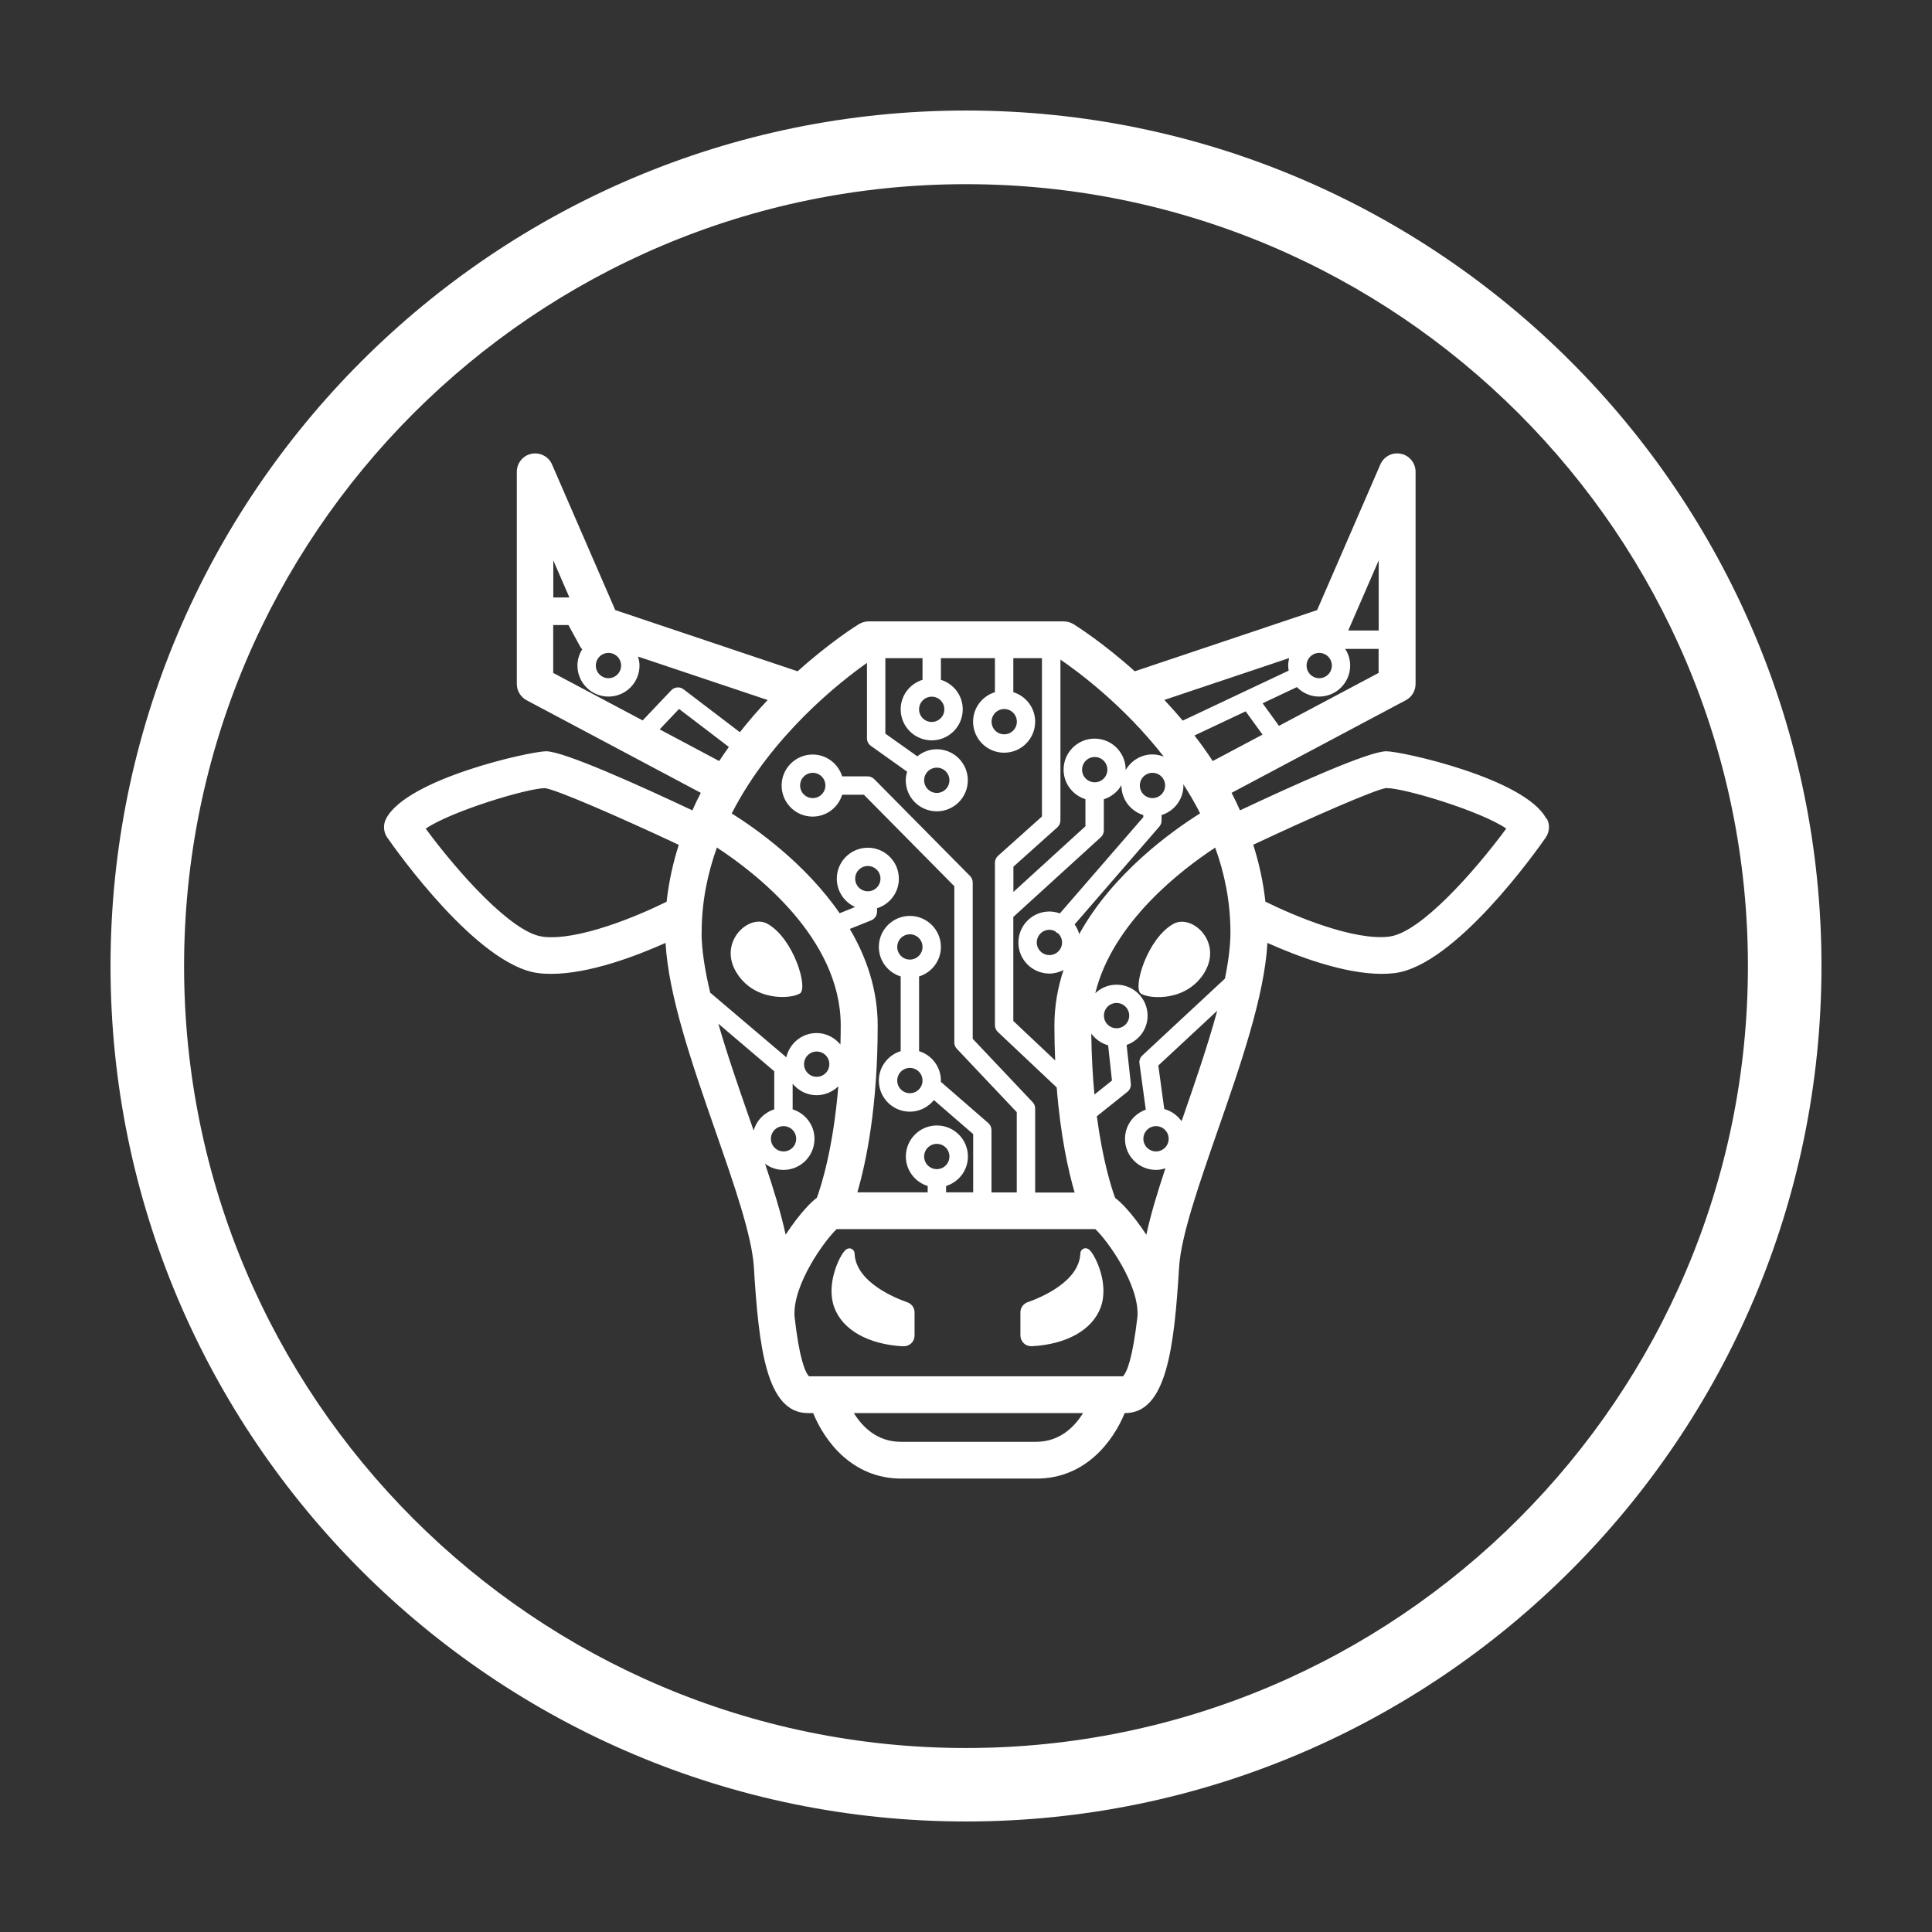
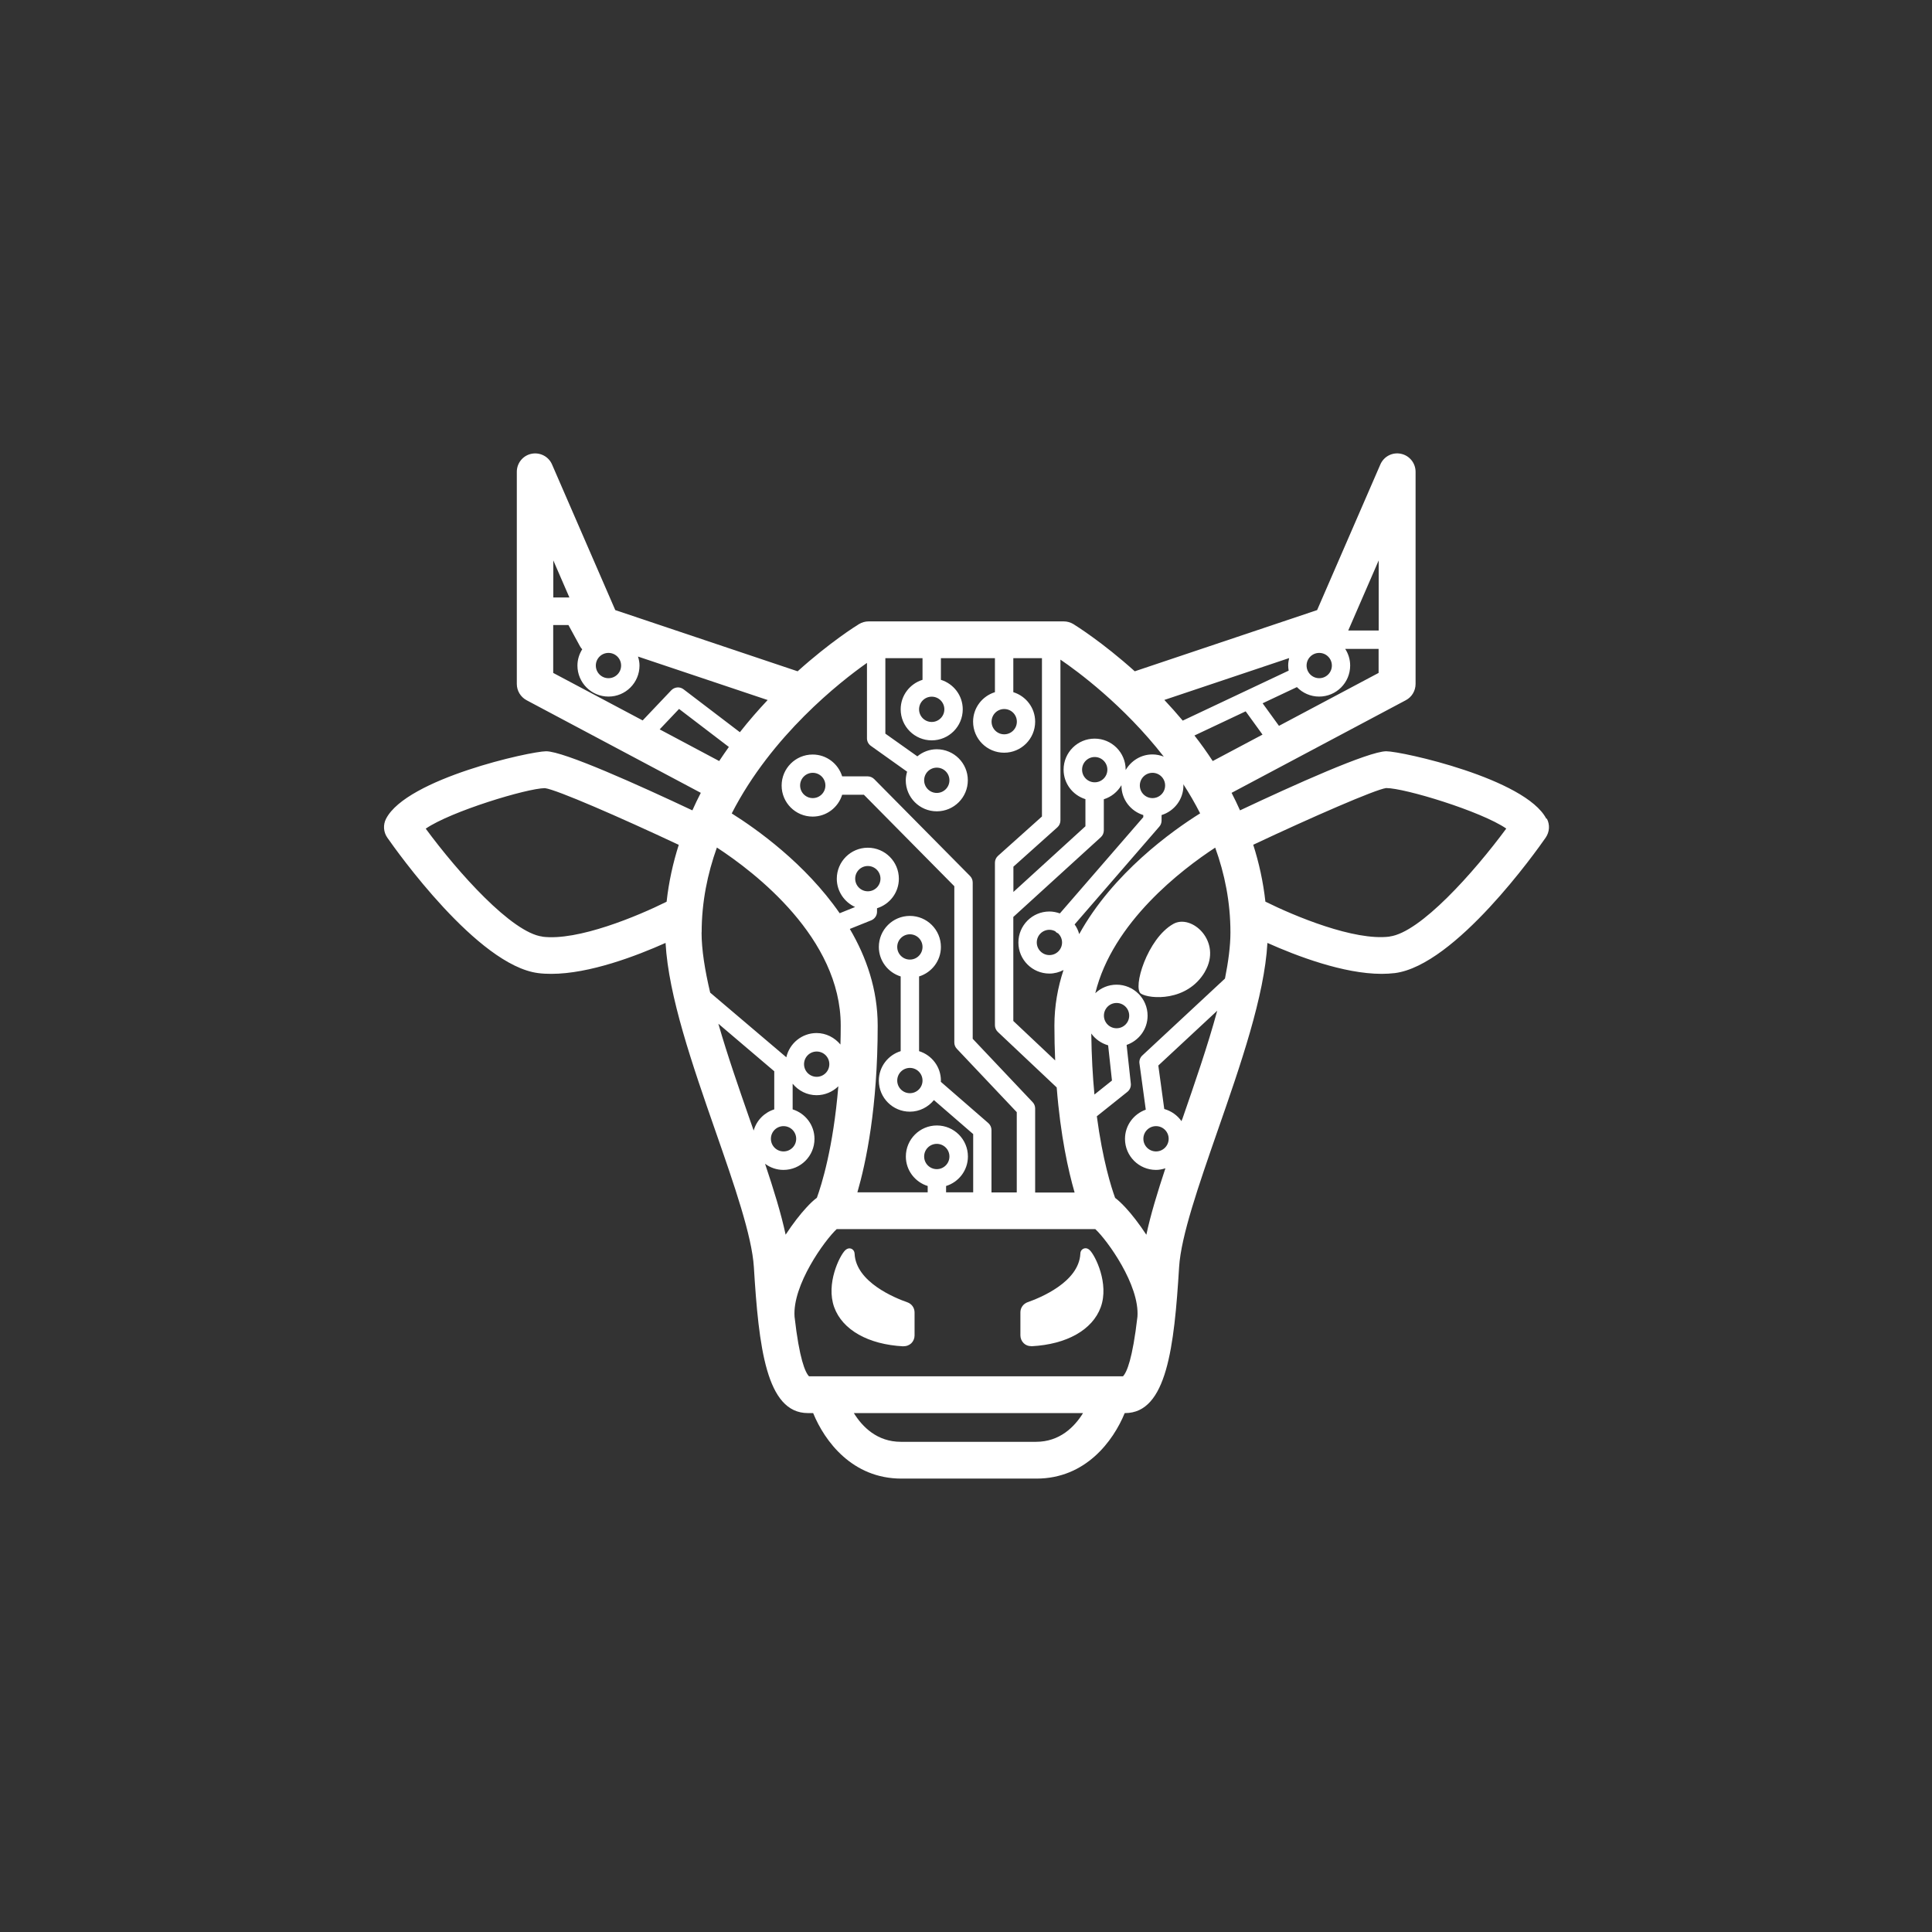
<svg xmlns="http://www.w3.org/2000/svg" id="Layer_2" data-name="Layer 2" viewBox="0 0 201.72 201.72">
  <rect x="0" y="0" width="201.72" height="201.72" fill="#333333" stroke="none" />
  <defs>
    <style fill="#FFFFFF" stroke="none">
      .cls-1 {
        fill: none;
      }

      .cls-2 {
        fill: #1f1f1f;
      }

      .cls-3 {
        fill: #59b13b;
      }
    </style>
  </defs>
  <g id="Layer_2-2" data-name="Layer 2" fill="#FFFFFF" stroke="none">
    <g fill="#FFFFFF" stroke="none">
      <g fill="#FFFFFF" stroke="none">
-         <path d="M100.86,190.18c-49.25,0-89.32-40.07-89.32-89.32S51.61,11.54,100.86,11.54s89.32,40.07,89.32,89.32-40.07,89.32-89.32,89.32ZM100.86,19.23c-45.01,0-81.64,36.62-81.64,81.64s36.62,81.64,81.64,81.64,81.64-36.62,81.64-81.64S145.88,19.23,100.86,19.23Z" fill="#FFFFFF" stroke="none" />
        <g fill="#FFFFFF" stroke="none">
          <path d="M161.45,85.48c-2.18-4.19-15.09-7.04-16.71-7.04-1.84,0-9.69,3.54-15.27,6.17-.28-.62-.57-1.23-.88-1.83l18.19-9.67c.63-.33,1.02-.99,1.02-1.7v-22.15c0-.91-.64-1.7-1.53-1.88-.89-.19-1.79.28-2.15,1.12l-6.6,15.2-19.04,6.39c-3.37-3.03-6.11-4.74-6.41-4.93-.3-.18-.65-.28-1-.28h-20.38c-.35,0-.7.1-1,.28-.3.18-3.04,1.9-6.41,4.93l-19.04-6.39-6.6-15.2c-.36-.84-1.26-1.3-2.15-1.12-.89.18-1.53.97-1.53,1.88v22.15c0,.71.39,1.36,1.02,1.7l18.19,9.67c-.31.59-.6,1.21-.88,1.83-5.58-2.63-13.43-6.17-15.27-6.17-1.63,0-14.54,2.85-16.71,7.04-.33.63-.28,1.4.13,1.98.95,1.36,9.43,13.33,15.74,14.14.44.06.9.08,1.38.08,3.99,0,8.88-1.87,11.93-3.23.31,5.56,2.8,12.72,5.22,19.67,1.96,5.62,3.8,10.93,4,14.17.51,8.34,1.29,15.25,5.64,15.25h.55c1.2,2.94,4.09,6.84,9.21,6.84h14.11c5.12,0,8.01-3.91,9.21-6.84h.04c4.35,0,5.13-6.91,5.64-15.25.2-3.24,2.05-8.55,4-14.17,2.42-6.95,4.91-14.11,5.22-19.67,3.04,1.36,7.94,3.23,11.93,3.23.47,0,.93-.03,1.38-.08,6.31-.81,14.8-12.78,15.74-14.14.41-.59.46-1.35.13-1.98ZM120.7,117.58c.73,0,1.32.59,1.32,1.32s-.59,1.32-1.32,1.32-1.32-.59-1.32-1.32.59-1.32,1.32-1.32ZM118.97,111.02l.66,4.84c-1.26.45-2.17,1.64-2.17,3.05,0,1.79,1.45,3.24,3.24,3.24.34,0,.67-.07.98-.17-.83,2.51-1.55,4.87-1.99,6.94-.76-1.16-1.53-2.14-2.14-2.8-.42-.45-.78-.8-1.12-1.05-.41-1.12-1.3-3.95-1.91-8.52l3.19-2.55c.26-.21.39-.53.36-.85l-.44-4.05c1.27-.44,2.19-1.63,2.19-3.05,0-1.79-1.45-3.24-3.24-3.24-.86,0-1.64.34-2.22.89,1.8-7.41,9.05-12.93,12.52-15.2.99,2.73,1.59,5.69,1.59,8.86,0,1.42-.22,3.05-.57,4.81l-8.63,8.03c-.23.21-.34.52-.3.83ZM105.81,95.73l9.13-8.32c.2-.18.31-.44.31-.71v-3.25c.78-.24,1.43-.77,1.84-1.47,0,.01,0,.03,0,.04,0,1.45.96,2.67,2.28,3.08v.22l-8.71,10.05c-.34-.12-.7-.2-1.09-.2-1.79,0-3.24,1.45-3.24,3.24s1.45,3.24,3.24,3.24c.53,0,1.03-.14,1.47-.37-.6,1.82-.95,3.75-.95,5.8,0,1.28.03,2.48.08,3.64l-4.37-4.12v-10.88ZM114.3,81.68c-.73,0-1.32-.59-1.32-1.32s.59-1.32,1.32-1.32,1.32.59,1.32,1.32-.59,1.32-1.32,1.32ZM139.06,69.49c0,.73-.59,1.32-1.32,1.32s-1.32-.59-1.32-1.32.59-1.32,1.32-1.32,1.32.59,1.32,1.32ZM134.5,69.49c0,.18.02.36.05.53l-11.06,5.22c-.64-.76-1.28-1.48-1.92-2.16l13.03-4.37c-.06.25-.1.5-.1.77ZM125.31,84.92c-2.93,1.83-9.11,6.24-12.63,12.61-.1-.37-.26-.71-.48-1.01l8.85-10.22c.15-.17.23-.4.23-.63v-.57c1.32-.41,2.28-1.63,2.28-3.08,0-.05-.01-.09-.01-.14.63.97,1.22,1.99,1.76,3.05ZM116.58,107.36c-.73,0-1.32-.59-1.32-1.32s.59-1.32,1.32-1.32,1.32.59,1.32,1.32-.59,1.32-1.32,1.32ZM115.7,109.14l.4,3.68-1.83,1.46c-.18-1.89-.3-4.01-.33-6.37.42.59,1.04,1.02,1.75,1.23ZM110.19,97.24s.03.05.05.07c.08.07.16.11.25.15.24.24.4.57.4.94,0,.73-.59,1.32-1.32,1.32s-1.32-.59-1.32-1.32.59-1.32,1.32-1.32c.22,0,.43.06.62.16ZM120.33,83.33c-.73,0-1.32-.59-1.32-1.32s.59-1.32,1.32-1.32,1.32.59,1.32,1.32-.59,1.32-1.32,1.32ZM124.72,76.79l5.34-2.52,1.76,2.43-5.2,2.76c-.61-.93-1.25-1.83-1.91-2.67ZM133.54,75.79l-1.71-2.36,3.58-1.69c.59.61,1.41.99,2.32.99,1.79,0,3.24-1.45,3.24-3.24,0-.64-.19-1.24-.52-1.74h3.49v2.51l-10.41,5.53ZM143.95,65.83h-3.18l3.18-7.32v7.32ZM121.51,79c-.37-.14-.76-.23-1.18-.23-1.2,0-2.23.66-2.8,1.63,0-.01,0-.03,0-.04,0-1.79-1.45-3.24-3.24-3.24s-3.24,1.45-3.24,3.24c0,1.45.96,2.67,2.28,3.08v2.83l-7.52,6.86v-2.64l4.59-4.11c.2-.18.32-.44.32-.72v-16.79c1.75,1.19,6.6,4.75,10.79,10.13ZM104.85,74.03c.73,0,1.32.59,1.32,1.32s-.59,1.32-1.32,1.32-1.32-.59-1.32-1.32.59-1.32,1.32-1.32ZM97.28,72.74c.73,0,1.32.59,1.32,1.32s-.59,1.32-1.32,1.32-1.32-.59-1.32-1.32.59-1.32,1.32-1.32ZM90.52,69.21v7.88c0,.31.15.6.4.78l3.79,2.7c-.08.29-.14.59-.14.9,0,1.79,1.45,3.24,3.24,3.24s3.24-1.45,3.24-3.24-1.45-3.24-3.24-3.24c-.77,0-1.48.28-2.03.74l-3.34-2.37v-7.88h3.88v2.26c-1.32.41-2.28,1.63-2.28,3.08,0,1.79,1.45,3.24,3.24,3.24s3.24-1.45,3.24-3.24c0-1.45-.96-2.67-2.28-3.08v-2.26h5.64v3.55c-1.32.41-2.28,1.63-2.28,3.08,0,1.79,1.45,3.24,3.24,3.24s3.24-1.45,3.24-3.24c0-1.45-.96-2.67-2.28-3.08v-3.55h2.99v16.53l-4.59,4.11c-.2.18-.32.44-.32.72v16.96c0,.26.11.52.3.7l6.15,5.8c.4,5.08,1.22,8.73,1.87,10.97h-4.12v-8.77c0-.25-.09-.48-.26-.66l-6.26-6.62v-16.32c0-.25-.1-.5-.28-.68l-10-10.11c-.18-.18-.43-.29-.68-.29h-2.67c-.41-1.32-1.63-2.28-3.08-2.28-1.79,0-3.24,1.45-3.24,3.24s1.45,3.24,3.24,3.24c1.45,0,2.67-.96,3.08-2.28h2.27l9.44,9.55v16.31c0,.25.09.48.26.66l6.26,6.62v8.38h-2.64v-6.51c0-.28-.12-.54-.33-.73l-4.96-4.31s.01-.08.01-.12c0-1.45-.96-2.67-2.28-3.08v-7.8c1.32-.41,2.28-1.63,2.28-3.08,0-1.79-1.45-3.24-3.24-3.24s-3.24,1.45-3.24,3.24c0,1.45.96,2.67,2.28,3.08v7.8c-1.32.41-2.28,1.63-2.28,3.08,0,1.79,1.45,3.24,3.24,3.24,1.01,0,1.91-.48,2.51-1.21l4.1,3.55v6.08h-2.83v-.66c1.32-.41,2.28-1.63,2.28-3.08,0-1.79-1.45-3.24-3.24-3.24s-3.24,1.45-3.24,3.24c0,1.45.96,2.67,2.28,3.08v.66h-7.34c.9-3.1,2.12-8.87,2.12-17.41,0-3.76-1.18-7.15-2.91-10.09l2.24-.9c.36-.15.6-.5.6-.89v-.37c1.32-.41,2.28-1.63,2.28-3.08,0-1.79-1.45-3.24-3.24-3.24s-3.24,1.45-3.24,3.24c0,1.31.79,2.44,1.91,2.95l-1.61.65c-3.59-5.19-8.69-8.8-11.27-10.42,4.17-8.15,11.33-13.75,14.11-15.71ZM96.49,81.47c0-.73.59-1.32,1.32-1.32s1.32.59,1.32,1.32-.59,1.32-1.32,1.32-1.32-.59-1.32-1.32ZM86.18,82.01c0,.73-.59,1.32-1.32,1.32s-1.32-.59-1.32-1.32.59-1.32,1.32-1.32,1.32.59,1.32,1.32ZM95,100.19c-.73,0-1.32-.59-1.32-1.32s.59-1.32,1.32-1.32,1.32.59,1.32,1.32-.59,1.32-1.32,1.32ZM95,111.5c.73,0,1.32.59,1.32,1.32s-.59,1.32-1.32,1.32-1.32-.59-1.32-1.32.59-1.32,1.32-1.32ZM97.81,122.07c-.73,0-1.32-.59-1.32-1.32s.59-1.32,1.32-1.32,1.32.59,1.32,1.32-.59,1.32-1.32,1.32ZM82.03,128.92c-.47-2.2-1.25-4.72-2.15-7.41.54.4,1.2.64,1.92.64,1.79,0,3.24-1.45,3.24-3.24,0-1.45-.96-2.67-2.28-3.08v-2.68c.6.73,1.49,1.2,2.5,1.2.88,0,1.68-.36,2.27-.93-.53,6.42-1.75,10.29-2.24,11.64-.34.25-.71.6-1.12,1.05-.61.66-1.38,1.64-2.14,2.8ZM73.26,97.35c0-3.16.61-6.12,1.59-8.86,3.97,2.59,12.93,9.45,12.93,18.58,0,.68-.01,1.34-.03,1.99-.6-.72-1.49-1.2-2.49-1.2-1.54,0-2.83,1.08-3.16,2.53l-7.95-6.75c-.55-2.33-.9-4.48-.9-6.29ZM86.59,111.11c0,.73-.59,1.32-1.32,1.32s-1.32-.59-1.32-1.32.59-1.32,1.32-1.32,1.32.59,1.32,1.32ZM81.81,117.58c.73,0,1.32.59,1.32,1.32s-.59,1.32-1.32,1.32-1.32-.59-1.32-1.32.59-1.32,1.32-1.32ZM90.61,93.06c-.73,0-1.32-.59-1.32-1.32s.59-1.32,1.32-1.32,1.32.59,1.32,1.32-.59,1.32-1.32,1.32ZM63.53,68.17c.73,0,1.32.59,1.32,1.32s-.59,1.32-1.32,1.32-1.32-.59-1.32-1.32.59-1.32,1.32-1.32ZM59.45,62.38h-1.68v-3.87l1.68,3.87ZM57.77,65.26h1.58l1.21,2.22c.06.12.14.22.23.31-.31.5-.5,1.08-.5,1.7,0,1.79,1.45,3.24,3.24,3.24s3.24-1.45,3.24-3.24c0-.33-.06-.64-.16-.94l13.54,4.54c-.97,1.03-1.95,2.15-2.9,3.36l-5.88-4.48c-.39-.3-.94-.25-1.28.1l-2.99,3.15-9.34-4.96v-5ZM68.87,76.16l2.03-2.14,5.2,3.97c-.34.48-.68.97-1.01,1.47l-6.22-3.31ZM56.63,97.79c-3.19-.41-8.8-6.68-12.18-11.27,2.61-1.8,10.58-4.22,12.45-4.23,1.23.16,7.79,3.02,13.97,5.92-.6,1.88-1.04,3.86-1.27,5.94-3.02,1.5-9.27,4.12-12.97,3.65ZM75.02,106.9l5.82,4.95v3.98c-1.04.33-1.85,1.15-2.15,2.21-.14-.39-.27-.78-.41-1.17-1.13-3.24-2.33-6.69-3.27-9.96ZM82.96,137.48c-.24-3.3,3.14-7.98,4.4-9.15h27c1.26,1.17,4.64,5.85,4.4,9.15-.51,4.41-1.11,5.81-1.51,6.22h-32.78c-.4-.41-1.01-1.81-1.51-6.22ZM108.17,150.54h-14.11c-2.48,0-4.02-1.56-4.91-3h23.93c-.89,1.44-2.43,3-4.91,3ZM123.43,116.86c-.02.07-.05.13-.07.2-.43-.61-1.06-1.06-1.8-1.27l-.62-4.54,6.15-5.72c-.99,3.66-2.37,7.63-3.65,11.33ZM145.09,97.79c-3.7.47-9.95-2.15-12.97-3.65-.23-2.08-.67-4.06-1.27-5.94,6.08-2.86,12.74-5.77,13.88-5.92,1.95,0,9.93,2.43,12.54,4.23-3.39,4.59-8.99,10.87-12.18,11.27Z" fill="#FFFFFF" stroke="none" />
-           <path d="M83.51,103.74c.91-.57-.65-5.75-3.37-7.28-1.93-1.09-5.14,1.85-3.3,4.99,1.84,3.15,5.76,2.86,6.67,2.28Z" fill="#FFFFFF" stroke="none" />
          <path d="M125.8,101.46c1.84-3.15-1.37-6.08-3.3-4.99-2.72,1.53-4.27,6.7-3.37,7.28.91.57,4.82.86,6.67-2.28Z" fill="#FFFFFF" stroke="none" />
          <path d="M94.32,140.56s.04,0,.06,0c.28,0,.55-.11.76-.3.22-.21.35-.51.35-.82v-2.41c0-.48-.3-.9-.76-1.06-1.26-.44-5.36-2.09-5.5-5.07-.02-.36-.27-.49-.34-.52-.13-.05-.38-.09-.65.17-.57.55-2.03,3.48-1.14,5.94.86,2.37,3.56,3.89,7.22,4.08Z" fill="#FFFFFF" stroke="none" />
          <path d="M107.65,140.56s.04,0,.06,0c3.66-.19,6.36-1.71,7.22-4.08.89-2.46-.57-5.38-1.14-5.94-.27-.27-.53-.22-.65-.17-.08.03-.33.16-.34.52-.14,2.98-4.24,4.63-5.5,5.07-.45.16-.76.58-.76,1.06v2.41c0,.31.13.61.35.82.21.2.47.3.76.3Z" fill="#FFFFFF" stroke="none" />
        </g>
      </g>
      <rect width="201.72" height="201.72" fill="none" stroke="none" fill-opacity="0" stroke-opacity="0" />
    </g>
  </g>
</svg>